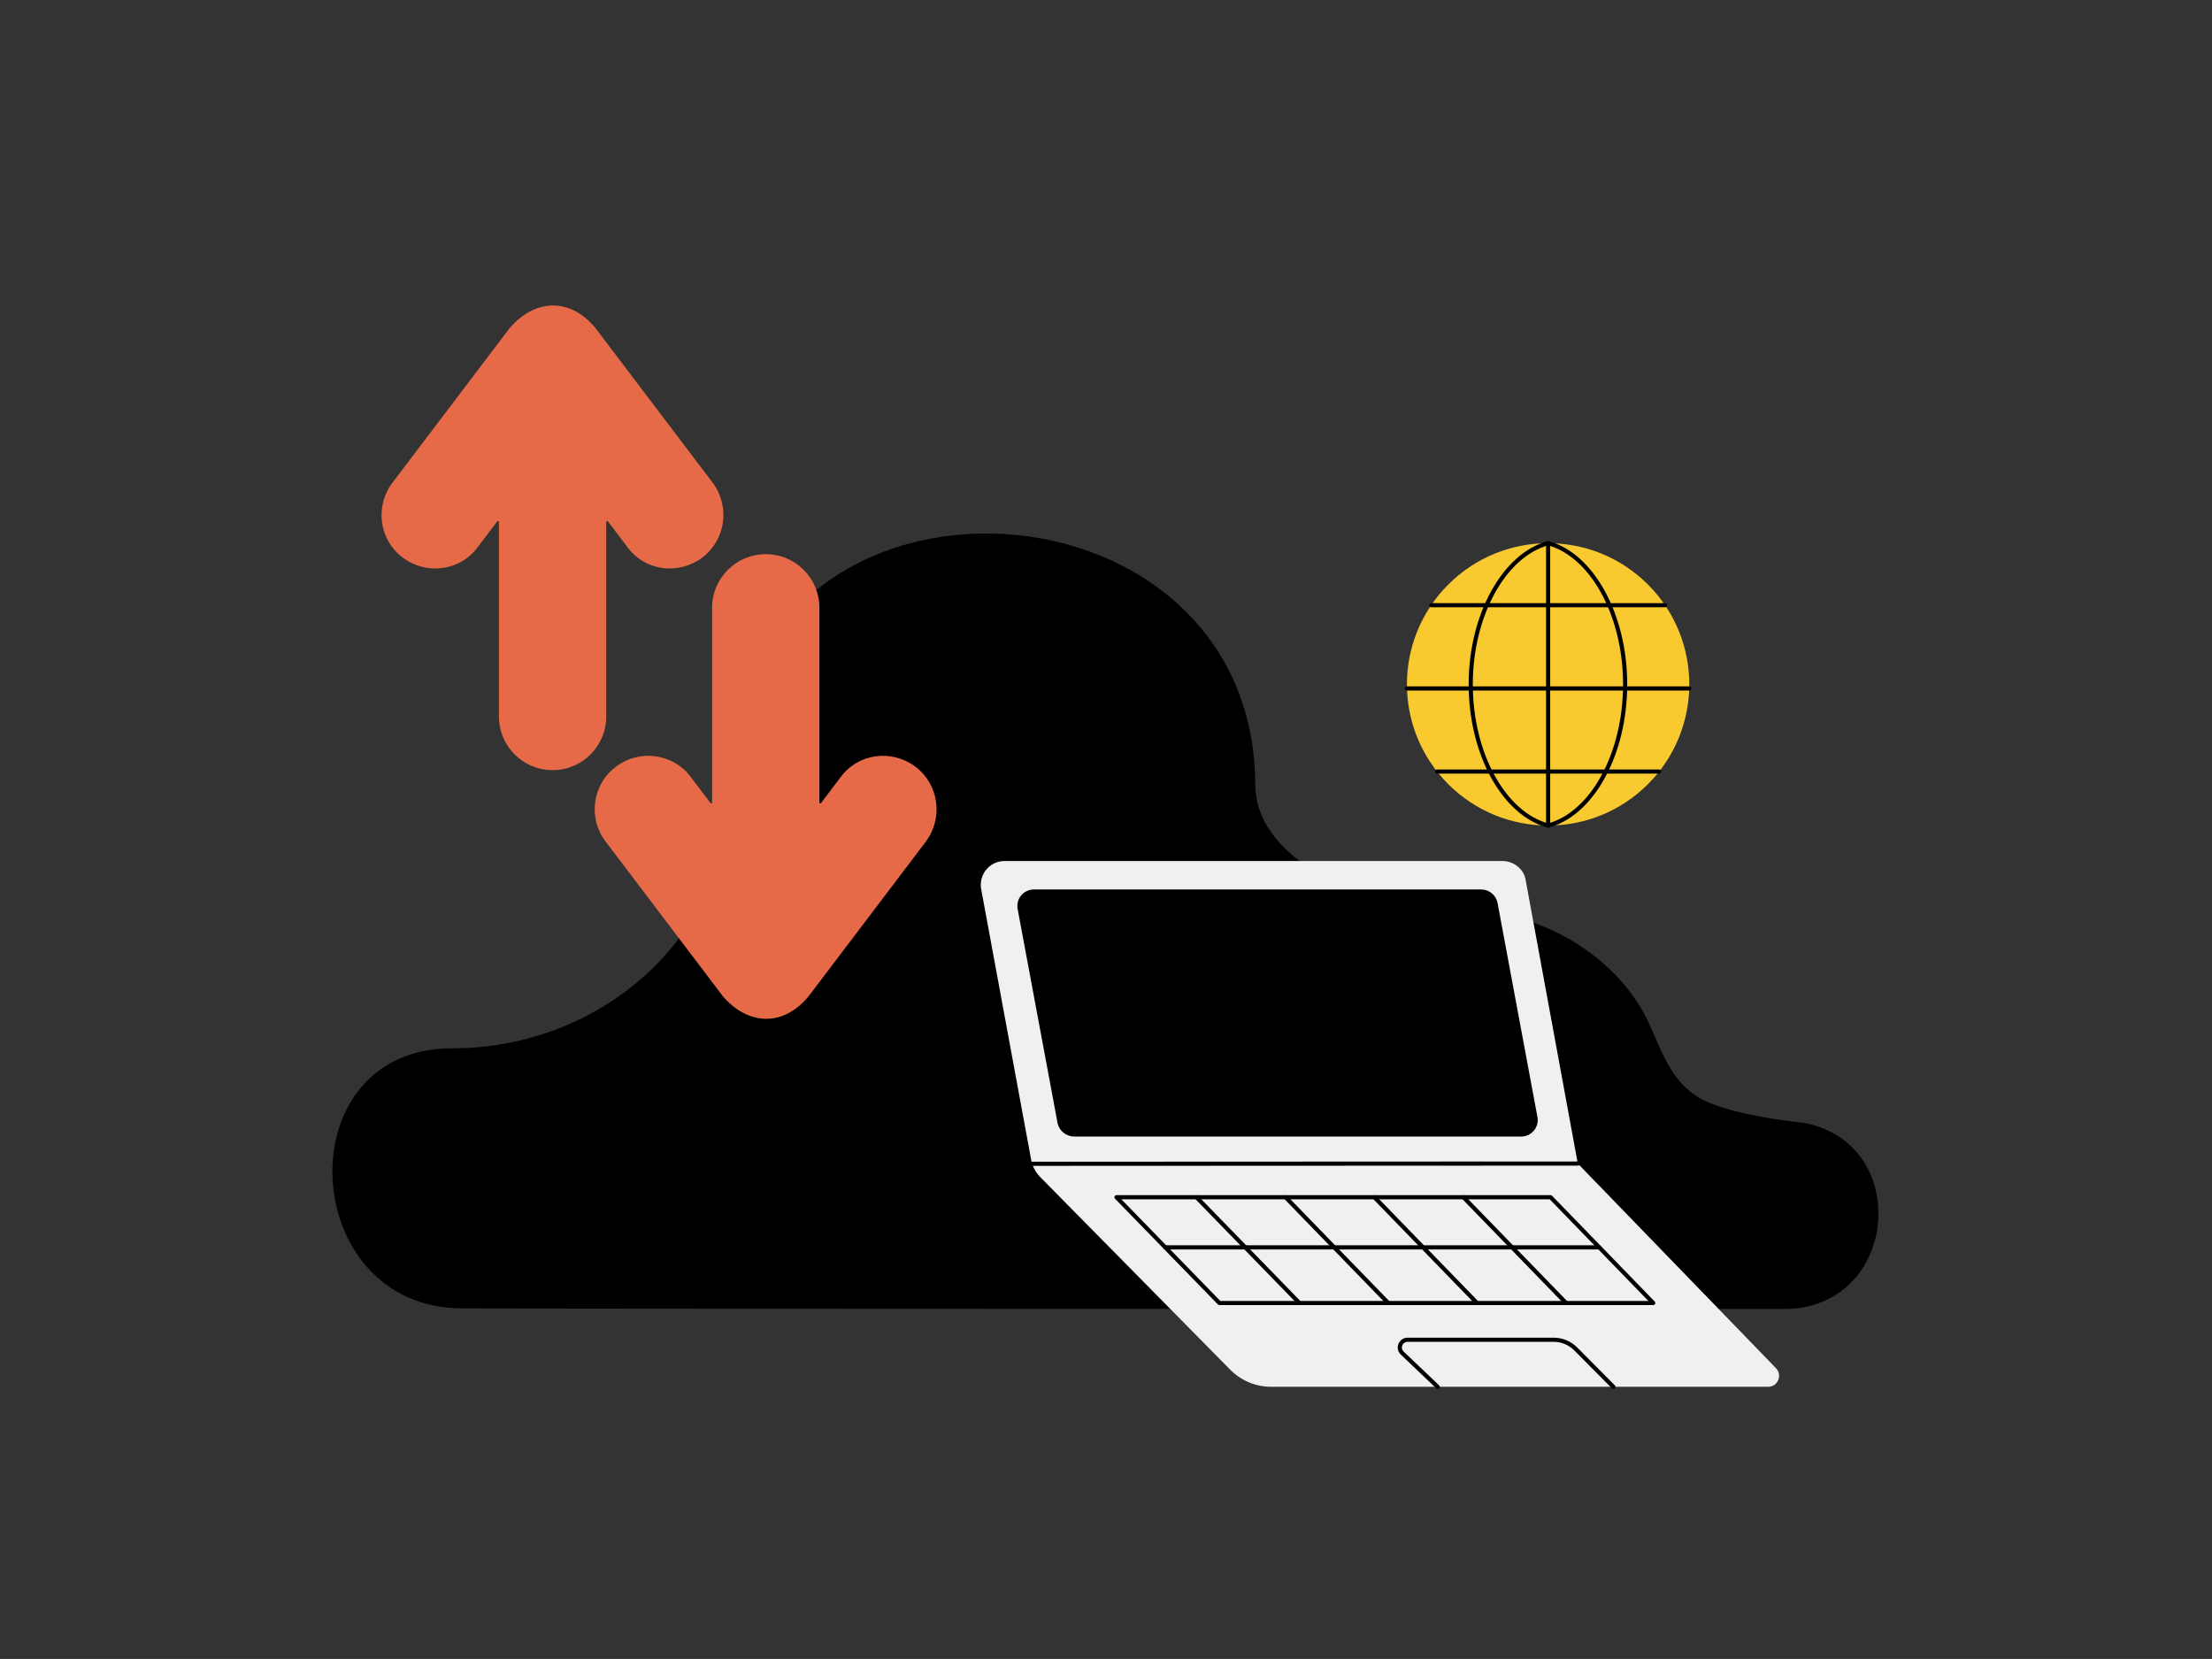
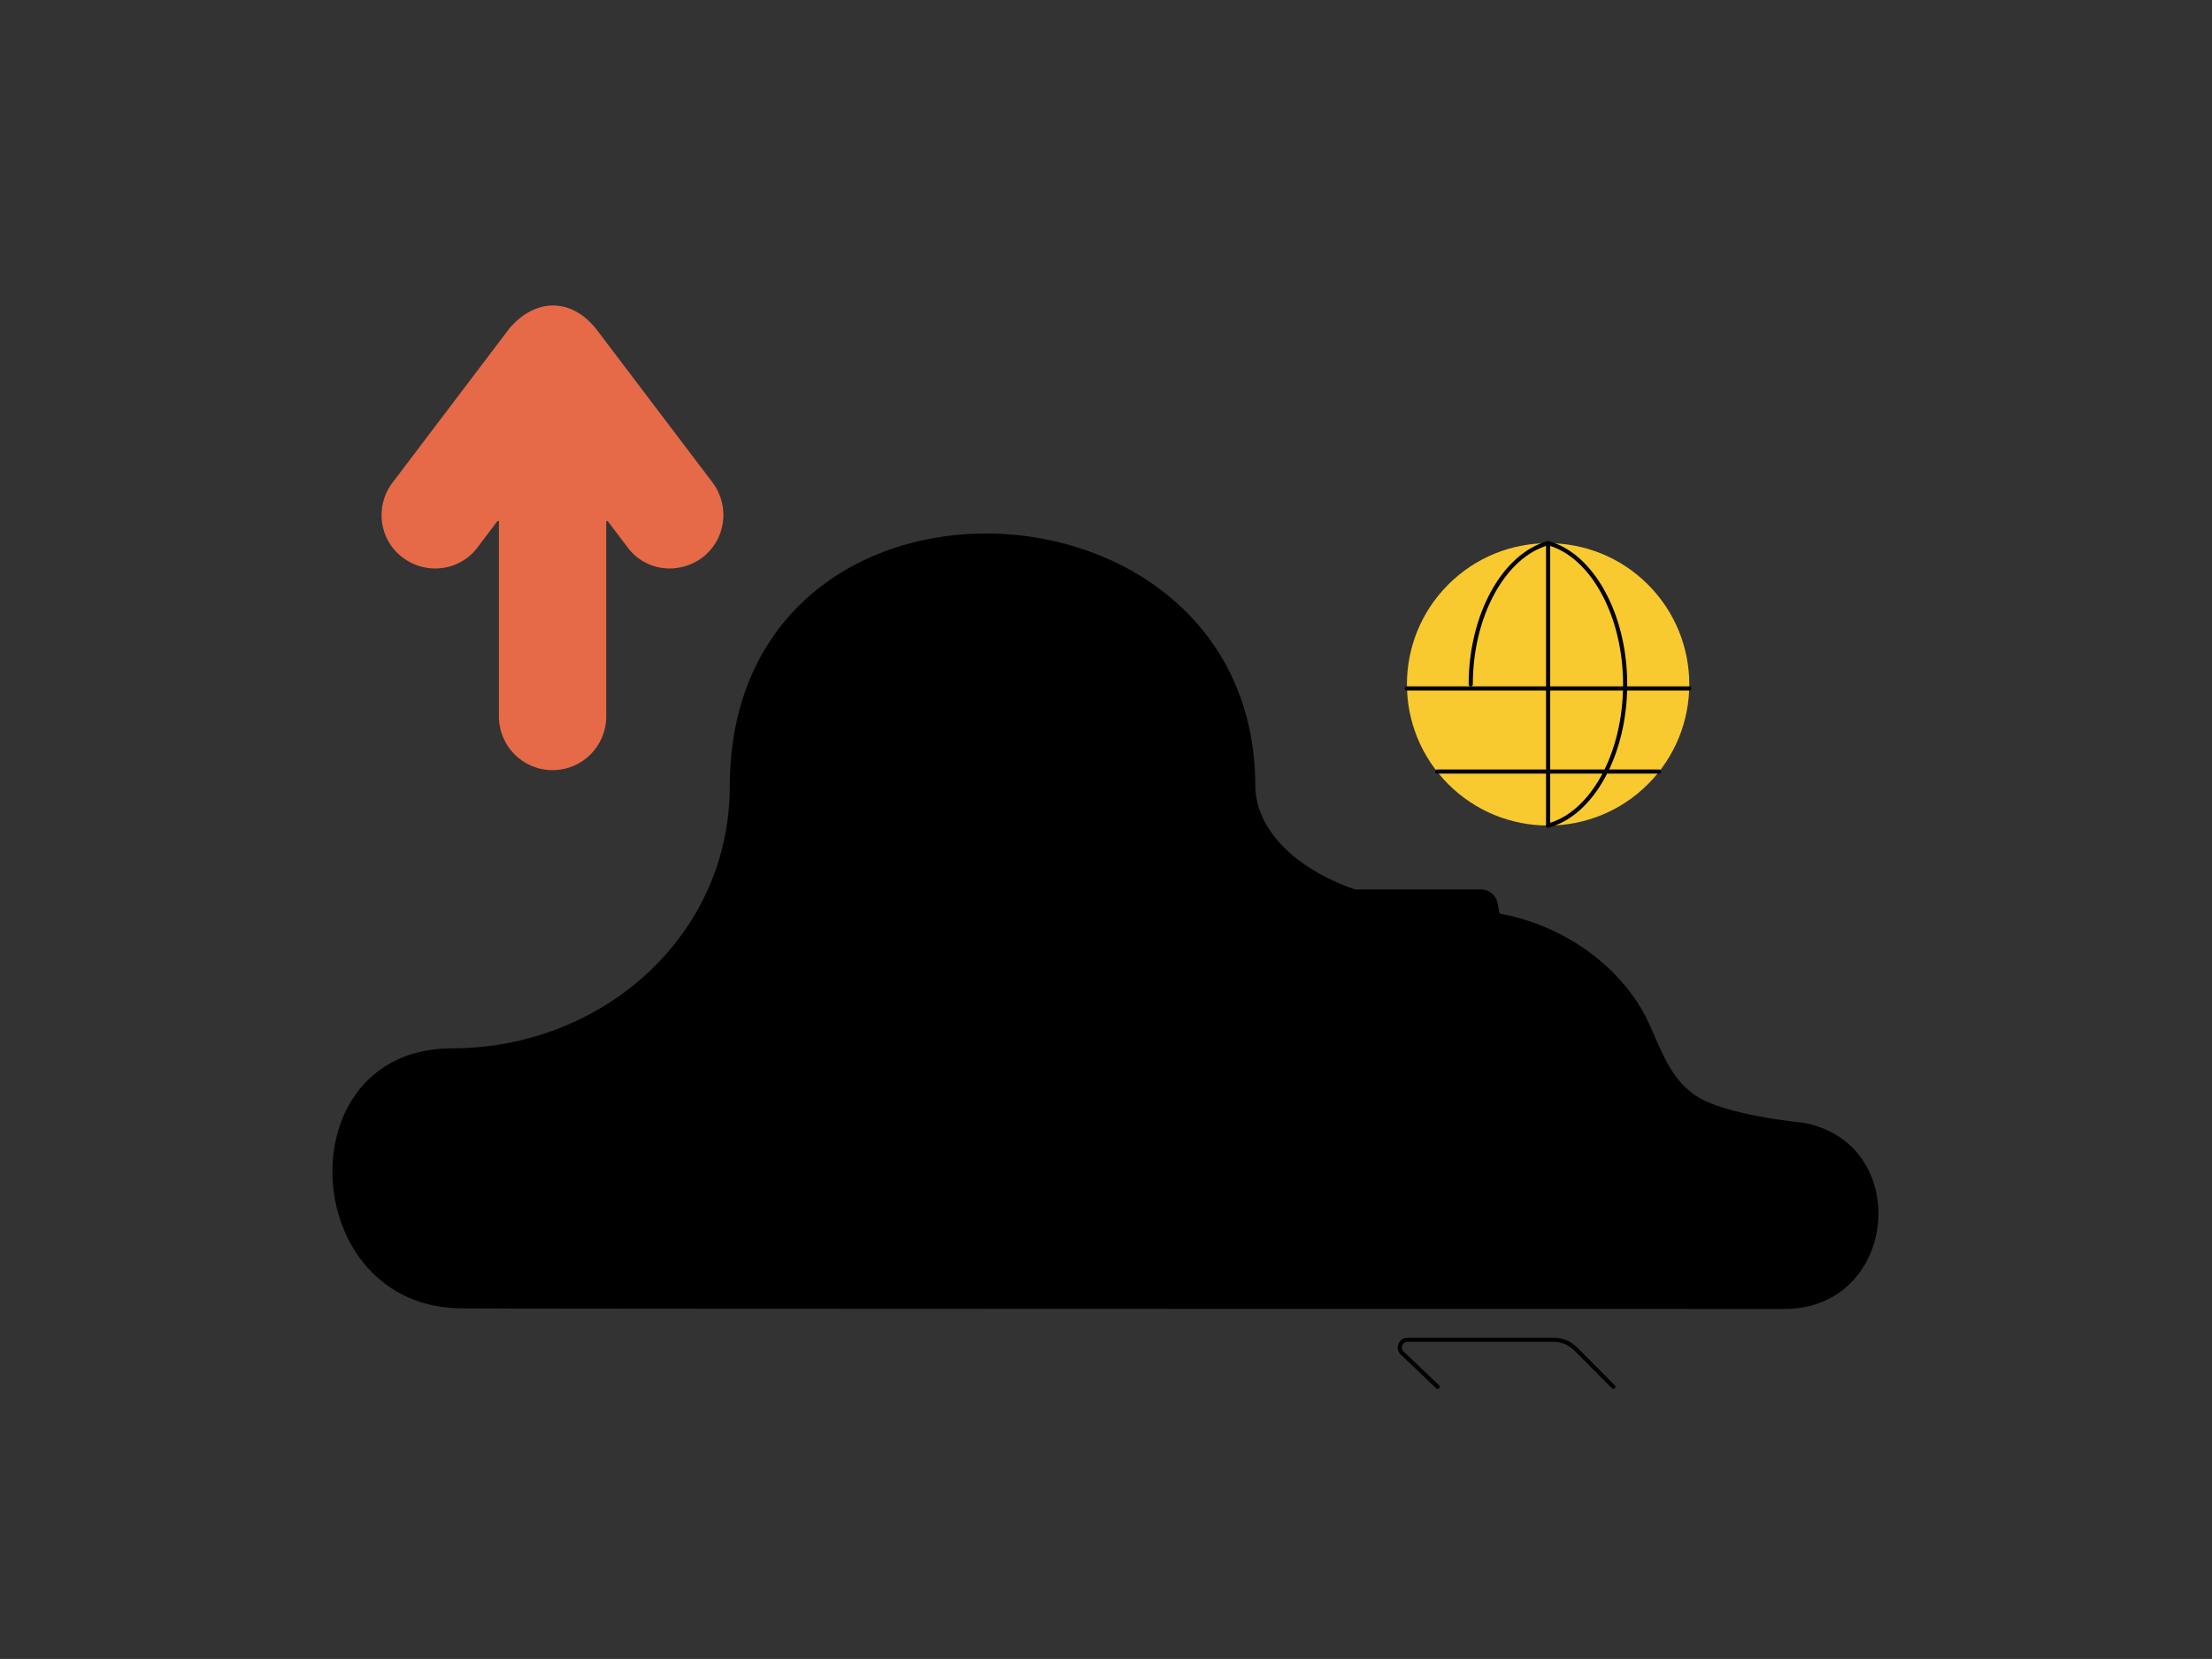
<svg xmlns="http://www.w3.org/2000/svg" width="100%" height="100%" viewBox="0 0 6667 5000" xml:space="preserve" style="fill-rule:evenodd;clip-rule:evenodd;stroke-linecap:round;stroke-linejoin:round;">
  <rect x="0" y="0" width="6667" height="5000" fill="#333333" stroke="none" />
  <g>
    <path d="M5378.46,3945.21c343.75,0 389.959,-502.708 53.584,-561.833c-3.667,0 -234.709,-22.208 -321.584,-81.333c-86.875,-59.167 -109.041,-158.959 -153.416,-243.959c-77.625,-144.166 -231,-258.75 -412.125,-299.416c-140.459,-31.417 -293.875,-27.75 -430.667,-68.375c-171.875,-49.917 -330.833,-168.209 -330.833,-325.292l-0,3.667c-0,-979.542 -1583.92,-1049.79 -1583.92,3.708c-1.833,452.833 -388.125,787.333 -837.25,787.333c-504.542,0 -465.75,783.667 31.417,783.667c-0,1.833 3890.54,1.833 3984.79,1.833Z" style="fill-rule:nonzero;" />
  </g>
  <g>
-     <path d="M3027.58,2595.17l1501.21,-0c33.833,-0 63.333,24.458 69.083,54.666l157.625,857.125l597.333,616.75c20.125,20.875 5.75,56.125 -23.75,56.125l-1497.62,0c-46.791,0 -91.416,-18.708 -124.5,-52.5l-572.875,-580.791c-12.958,-13.667 -22.291,-30.959 -25.916,-49.667l-151.125,-818.25c-7.209,-43.167 25.916,-83.458 70.541,-83.458Z" style="fill:#f0f0f0;fill-rule:nonzero;" />
    <path d="M3187.33,3383.92l-120.166,-644.125c-5.75,-30.917 18,-59 49.625,-59l1347.25,-0c24.458,-0 45.333,17.25 49.625,41l120.208,644.833c5.75,30.958 -18,59 -49.667,59l-1347.21,0c-24.458,-0.708 -45.333,-17.958 -49.667,-41.708Z" style="fill-rule:nonzero;" />
    <path d="M4755.5,3506.96l-1644.46,0.709" style="fill:none;fill-rule:nonzero;stroke:#000;stroke-width:12.5px;" />
    <path d="M4862.71,4179.83l-113.708,-114.416c-17.25,-17.25 -41,-27.334 -65.458,-27.334l-441.167,0c-20.875,0 -30.958,25.167 -16.542,39.584l107.209,102.166" style="fill:none;fill-rule:nonzero;stroke:#000;stroke-width:12.5px;" />
-     <path d="M3675.29,3927.25l-310.209,-318.792l1308.38,0l309.459,318.792l-1307.62,0Z" style="fill:none;fill-rule:nonzero;stroke:#000;stroke-width:12.5px;" />
    <path d="M3916.38,3927.25l-310.208,-318.792" style="fill:none;fill-rule:nonzero;stroke:#000;stroke-width:12.5px;" />
    <path d="M4720.21,3927.25l-309.416,-318.792" style="fill:none;fill-rule:nonzero;stroke:#000;stroke-width:12.5px;" />
    <path d="M4451.79,3927.25l-309.459,-318.792" style="fill:none;fill-rule:nonzero;stroke:#000;stroke-width:12.5px;" />
    <path d="M4184.08,3927.25l-309.458,-318.792" style="fill:none;fill-rule:nonzero;stroke:#000;stroke-width:12.5px;" />
    <path d="M3511.92,3759.58l1308.33,0" style="fill:none;fill-rule:nonzero;stroke:#000;stroke-width:12.5px;" />
  </g>
  <g>
    <path d="M2116.5,1680.88c-72.333,53.167 -172.333,40.417 -225.5,-31.917l-59.583,-78.708l-2.125,0l-2.125,2.125l-0,587.167c-0,89.375 -72.334,161.708 -161.709,161.708c-89.333,0 -161.666,-72.333 -161.666,-161.708l-0,-587.167c-0,0 -0,-2.125 -2.125,-2.125l-2.125,0l-59.584,78.708c-53.208,72.334 -155.291,85.084 -225.5,31.917c-72.375,-53.208 -85.125,-155.333 -31.916,-225.542l353.166,-465.916c74.459,-87.209 180.834,-95.75 259.542,-0l353.167,465.916c53.208,72.334 38.291,172.334 -31.917,225.542Z" style="fill:#e66a48;fill-rule:nonzero;" />
-     <path d="M2759,2310.62c-72.333,-53.208 -172.333,-40.417 -225.5,31.917l-59.583,78.708l-2.125,0l-2.125,-2.125l-0,-587.208c-0,-89.334 -72.334,-161.667 -161.667,-161.667c-89.375,0 -161.708,72.333 -161.708,161.667l-0,587.208c-0,0 -0,2.125 -2.125,2.125l-2.125,0l-59.584,-78.708c-53.166,-72.334 -155.291,-85.125 -225.5,-31.917c-72.333,53.167 -85.125,155.292 -31.916,225.5l353.166,465.917c74.459,87.25 180.834,95.75 259.542,-0l353.167,-465.917c53.208,-72.333 38.291,-172.333 -31.917,-225.5Z" style="fill:#e66a48;fill-rule:nonzero;" />
  </g>
  <g>
    <path d="M4966.92,2363.54c166.166,-166.167 166.166,-435.584 -0,-601.75c-166.209,-166.167 -435.625,-166.167 -601.792,-0c-166.167,166.166 -166.167,435.583 0,601.75c166.167,166.166 435.583,166.166 601.792,-0Z" style="fill:#f9c930;fill-rule:nonzero;" />
    <path d="M4666.08,1637.12l0,851.042" style="fill:none;fill-rule:nonzero;stroke:#000;stroke-width:12.5px;" />
-     <path d="M4666.08,1637.12c-131.958,35.583 -233.25,216 -233.25,425.542c0,210.041 100.75,390.5 233.25,425.5" style="fill:none;fill-rule:nonzero;stroke:#000;stroke-width:12.5px;" />
+     <path d="M4666.08,1637.12c-131.958,35.583 -233.25,216 -233.25,425.542" style="fill:none;fill-rule:nonzero;stroke:#000;stroke-width:12.5px;" />
    <path d="M4666.08,1637.12c131.959,35.583 232.125,216 232.125,425.542c0,210.041 -99.625,390.5 -232.125,425.5" style="fill:none;fill-rule:nonzero;stroke:#000;stroke-width:12.5px;" />
    <path d="M4240.54,2075.04l851.041,-0" style="fill:none;fill-rule:nonzero;stroke:#000;stroke-width:12.5px;" />
-     <path d="M4313.79,1824.04l704.541,-0" style="fill:none;fill-rule:nonzero;stroke:#000;stroke-width:12.5px;" />
    <path d="M4331.58,2325.5l668.959,0" style="fill:none;fill-rule:nonzero;stroke:#000;stroke-width:12.5px;" />
  </g>
</svg>